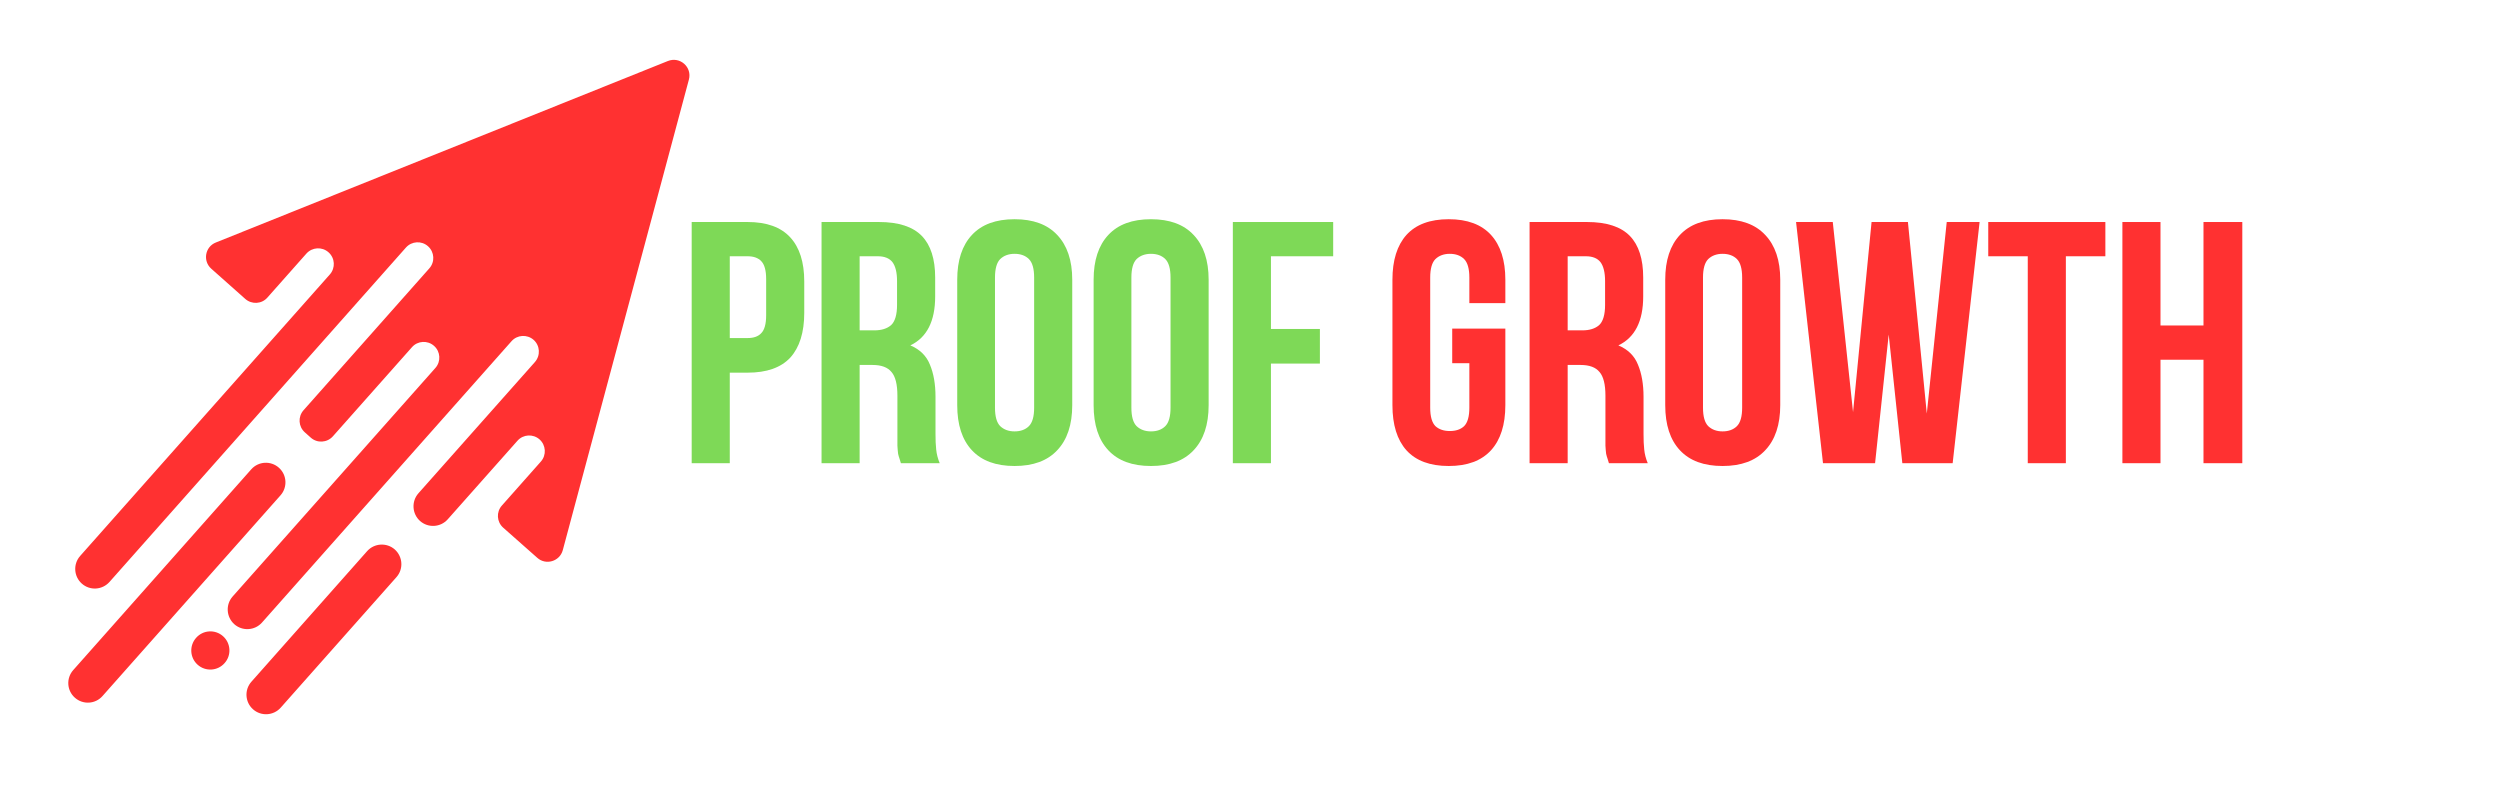
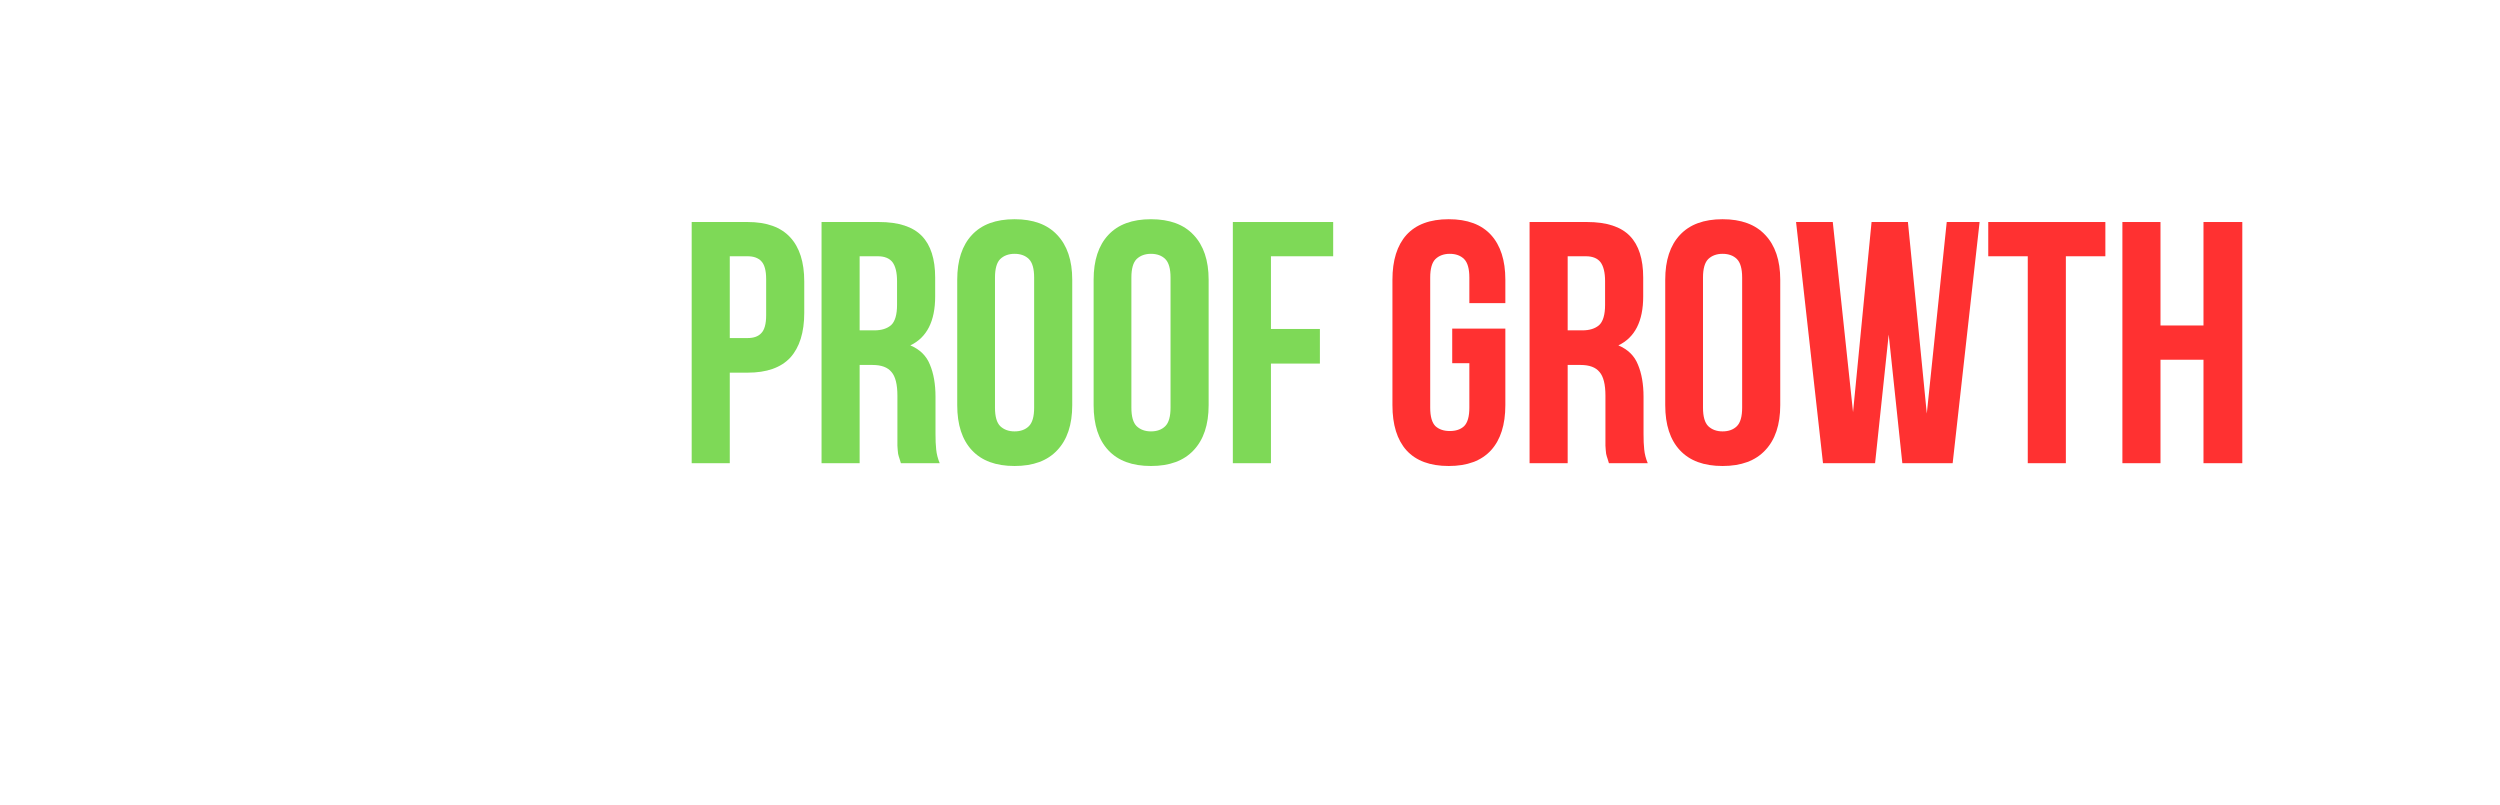
<svg xmlns="http://www.w3.org/2000/svg" width="149" zoomAndPan="magnify" viewBox="0 0 111.75 36" height="48" preserveAspectRatio="xMidYMid meet" version="1.0">
  <defs>
    <g />
    <clipPath id="d2c06309d3">
      <path d="M 3 2 L 31 2 L 31 32 L 3 32 Z M 3 2 " clip-rule="nonzero" />
    </clipPath>
    <clipPath id="1762648e41">
      <path d="M 1.387 4.242 L 31.254 2.453 L 32.957 30.863 L 3.09 32.652 Z M 1.387 4.242 " clip-rule="nonzero" />
    </clipPath>
    <clipPath id="7c30570f90">
      <path d="M 1.387 4.242 L 31.254 2.453 L 32.957 30.863 L 3.09 32.652 Z M 1.387 4.242 " clip-rule="nonzero" />
    </clipPath>
  </defs>
  <g clip-path="url(#d2c06309d3)">
    <g clip-path="url(#1762648e41)">
      <g clip-path="url(#7c30570f90)">
-         <path fill="#ff3131" d="M 24.016 24.934 L 22.492 23.586 C 22.203 23.328 22.176 22.887 22.434 22.598 L 24.176 20.633 C 24.434 20.344 24.406 19.898 24.117 19.641 C 23.828 19.387 23.387 19.41 23.129 19.703 L 20.012 23.215 C 19.691 23.574 19.141 23.609 18.777 23.289 C 18.418 22.969 18.383 22.414 18.703 22.051 L 23.91 16.184 C 24.168 15.891 24.141 15.449 23.852 15.191 C 23.562 14.938 23.121 14.961 22.863 15.254 L 11.711 27.828 C 11.391 28.188 10.836 28.223 10.473 27.902 C 10.113 27.578 10.078 27.027 10.398 26.664 L 19.461 16.449 C 19.719 16.16 19.691 15.715 19.402 15.461 C 19.113 15.203 18.668 15.23 18.414 15.52 L 14.879 19.504 C 14.621 19.793 14.18 19.82 13.891 19.562 L 13.629 19.328 C 13.336 19.07 13.312 18.629 13.566 18.34 L 19.191 11.996 C 19.449 11.707 19.422 11.266 19.133 11.008 C 18.844 10.75 18.402 10.777 18.145 11.066 L 4.895 26.012 C 4.57 26.375 4.02 26.41 3.656 26.086 C 3.297 25.766 3.262 25.215 3.582 24.852 L 14.746 12.266 C 15 11.977 14.977 11.535 14.684 11.277 C 14.395 11.02 13.953 11.047 13.695 11.336 L 11.953 13.301 C 11.699 13.594 11.254 13.617 10.965 13.363 L 9.445 12.012 C 9.055 11.668 9.164 11.031 9.648 10.84 L 29.855 2.727 C 30.395 2.512 30.945 3 30.793 3.559 L 25.156 24.594 C 25.02 25.094 24.402 25.281 24.016 24.934 Z M 12.465 20.906 C 12.105 20.586 11.551 20.617 11.23 20.98 L 3.273 29.953 C 2.953 30.316 2.984 30.867 3.348 31.188 C 3.707 31.508 4.262 31.477 4.582 31.113 L 12.539 22.141 C 12.859 21.781 12.828 21.227 12.465 20.906 Z M 17.648 24.562 C 17.285 24.242 16.73 24.277 16.41 24.637 L 11.238 30.473 C 10.918 30.832 10.949 31.387 11.312 31.707 C 11.672 32.027 12.227 31.992 12.547 31.633 L 17.719 25.801 C 18.043 25.438 18.008 24.887 17.648 24.562 Z M 9.969 28.438 C 9.617 28.125 9.078 28.156 8.766 28.512 C 8.453 28.863 8.484 29.402 8.836 29.715 C 9.188 30.027 9.727 29.996 10.039 29.641 C 10.355 29.289 10.32 28.75 9.969 28.438 Z M 9.969 28.438 " fill-opacity="1" fill-rule="nonzero" />
-       </g>
+         </g>
    </g>
  </g>
  <g fill="#7ed957" fill-opacity="1">
    <g transform="translate(30.309, 20.705)">
      <g>
        <path d="M 3.109 -10.781 C 3.961 -10.781 4.598 -10.551 5.016 -10.094 C 5.43 -9.645 5.641 -8.988 5.641 -8.125 L 5.641 -6.719 C 5.641 -5.844 5.43 -5.176 5.016 -4.719 C 4.598 -4.27 3.961 -4.047 3.109 -4.047 L 2.312 -4.047 L 2.312 0 L 0.609 0 L 0.609 -10.781 Z M 2.312 -9.25 L 2.312 -5.594 L 3.109 -5.594 C 3.379 -5.594 3.582 -5.664 3.719 -5.812 C 3.863 -5.957 3.938 -6.223 3.938 -6.609 L 3.938 -8.234 C 3.938 -8.617 3.863 -8.883 3.719 -9.031 C 3.582 -9.176 3.379 -9.25 3.109 -9.25 Z M 2.312 -9.25 " />
      </g>
    </g>
  </g>
  <g fill="#7ed957" fill-opacity="1">
    <g transform="translate(36.114, 20.705)">
      <g>
        <path d="M 4.156 0 C 4.133 -0.07 4.113 -0.141 4.094 -0.203 C 4.07 -0.266 4.051 -0.336 4.031 -0.422 C 4.02 -0.516 4.008 -0.633 4 -0.781 C 4 -0.926 4 -1.109 4 -1.328 L 4 -3.016 C 4 -3.523 3.91 -3.879 3.734 -4.078 C 3.566 -4.285 3.285 -4.391 2.891 -4.391 L 2.312 -4.391 L 2.312 0 L 0.609 0 L 0.609 -10.781 L 3.172 -10.781 C 4.055 -10.781 4.695 -10.57 5.094 -10.156 C 5.488 -9.75 5.688 -9.129 5.688 -8.297 L 5.688 -7.453 C 5.688 -6.348 5.316 -5.617 4.578 -5.266 C 5.004 -5.086 5.297 -4.801 5.453 -4.406 C 5.617 -4.02 5.703 -3.539 5.703 -2.969 L 5.703 -1.312 C 5.703 -1.039 5.711 -0.805 5.734 -0.609 C 5.754 -0.41 5.805 -0.207 5.891 0 Z M 2.312 -9.25 L 2.312 -5.938 L 2.969 -5.938 C 3.289 -5.938 3.539 -6.016 3.719 -6.172 C 3.895 -6.336 3.984 -6.641 3.984 -7.078 L 3.984 -8.141 C 3.984 -8.523 3.914 -8.805 3.781 -8.984 C 3.645 -9.16 3.426 -9.25 3.125 -9.25 Z M 2.312 -9.25 " />
      </g>
    </g>
  </g>
  <g fill="#7ed957" fill-opacity="1">
    <g transform="translate(42.304, 20.705)">
      <g>
        <path d="M 2.172 -2.484 C 2.172 -2.086 2.25 -1.812 2.406 -1.656 C 2.57 -1.5 2.785 -1.422 3.047 -1.422 C 3.316 -1.422 3.531 -1.5 3.688 -1.656 C 3.844 -1.812 3.922 -2.086 3.922 -2.484 L 3.922 -8.297 C 3.922 -8.691 3.844 -8.969 3.688 -9.125 C 3.531 -9.281 3.316 -9.359 3.047 -9.359 C 2.785 -9.359 2.57 -9.281 2.406 -9.125 C 2.25 -8.969 2.172 -8.691 2.172 -8.297 Z M 0.484 -8.203 C 0.484 -9.066 0.703 -9.734 1.141 -10.203 C 1.578 -10.672 2.211 -10.906 3.047 -10.906 C 3.879 -10.906 4.516 -10.672 4.953 -10.203 C 5.398 -9.734 5.625 -9.066 5.625 -8.203 L 5.625 -2.594 C 5.625 -1.719 5.398 -1.047 4.953 -0.578 C 4.516 -0.109 3.879 0.125 3.047 0.125 C 2.211 0.125 1.578 -0.109 1.141 -0.578 C 0.703 -1.047 0.484 -1.719 0.484 -2.594 Z M 0.484 -8.203 " />
      </g>
    </g>
  </g>
  <g fill="#7ed957" fill-opacity="1">
    <g transform="translate(48.401, 20.705)">
      <g>
        <path d="M 2.172 -2.484 C 2.172 -2.086 2.25 -1.812 2.406 -1.656 C 2.57 -1.5 2.785 -1.422 3.047 -1.422 C 3.316 -1.422 3.531 -1.5 3.688 -1.656 C 3.844 -1.812 3.922 -2.086 3.922 -2.484 L 3.922 -8.297 C 3.922 -8.691 3.844 -8.969 3.688 -9.125 C 3.531 -9.281 3.316 -9.359 3.047 -9.359 C 2.785 -9.359 2.57 -9.281 2.406 -9.125 C 2.25 -8.969 2.172 -8.691 2.172 -8.297 Z M 0.484 -8.203 C 0.484 -9.066 0.703 -9.734 1.141 -10.203 C 1.578 -10.672 2.211 -10.906 3.047 -10.906 C 3.879 -10.906 4.516 -10.672 4.953 -10.203 C 5.398 -9.734 5.625 -9.066 5.625 -8.203 L 5.625 -2.594 C 5.625 -1.719 5.398 -1.047 4.953 -0.578 C 4.516 -0.109 3.879 0.125 3.047 0.125 C 2.211 0.125 1.578 -0.109 1.141 -0.578 C 0.703 -1.047 0.484 -1.719 0.484 -2.594 Z M 0.484 -8.203 " />
      </g>
    </g>
  </g>
  <g fill="#7ed957" fill-opacity="1">
    <g transform="translate(54.499, 20.705)">
      <g>
        <path d="M 2.312 -6 L 4.5 -6 L 4.5 -4.453 L 2.312 -4.453 L 2.312 0 L 0.609 0 L 0.609 -10.781 L 5.094 -10.781 L 5.094 -9.25 L 2.312 -9.25 Z M 2.312 -6 " />
      </g>
    </g>
  </g>
  <g fill="#ff3131" fill-opacity="1">
    <g transform="translate(61.758, 20.705)">
      <g>
        <path d="M 3.156 -6.016 L 5.531 -6.016 L 5.531 -2.594 C 5.531 -1.719 5.316 -1.047 4.891 -0.578 C 4.461 -0.109 3.832 0.125 3 0.125 C 2.164 0.125 1.535 -0.109 1.109 -0.578 C 0.691 -1.047 0.484 -1.719 0.484 -2.594 L 0.484 -8.203 C 0.484 -9.066 0.691 -9.734 1.109 -10.203 C 1.535 -10.672 2.164 -10.906 3 -10.906 C 3.832 -10.906 4.461 -10.672 4.891 -10.203 C 5.316 -9.734 5.531 -9.066 5.531 -8.203 L 5.531 -7.156 L 3.922 -7.156 L 3.922 -8.297 C 3.922 -8.691 3.844 -8.969 3.688 -9.125 C 3.531 -9.281 3.316 -9.359 3.047 -9.359 C 2.785 -9.359 2.57 -9.281 2.406 -9.125 C 2.25 -8.969 2.172 -8.691 2.172 -8.297 L 2.172 -2.484 C 2.172 -2.086 2.25 -1.812 2.406 -1.656 C 2.57 -1.508 2.785 -1.438 3.047 -1.438 C 3.316 -1.438 3.531 -1.508 3.688 -1.656 C 3.844 -1.812 3.922 -2.086 3.922 -2.484 L 3.922 -4.469 L 3.156 -4.469 Z M 3.156 -6.016 " />
      </g>
    </g>
  </g>
  <g fill="#ff3131" fill-opacity="1">
    <g transform="translate(67.763, 20.705)">
      <g>
        <path d="M 4.156 0 C 4.133 -0.07 4.113 -0.141 4.094 -0.203 C 4.07 -0.266 4.051 -0.336 4.031 -0.422 C 4.02 -0.516 4.008 -0.633 4 -0.781 C 4 -0.926 4 -1.109 4 -1.328 L 4 -3.016 C 4 -3.523 3.91 -3.879 3.734 -4.078 C 3.566 -4.285 3.285 -4.391 2.891 -4.391 L 2.312 -4.391 L 2.312 0 L 0.609 0 L 0.609 -10.781 L 3.172 -10.781 C 4.055 -10.781 4.695 -10.57 5.094 -10.156 C 5.488 -9.75 5.688 -9.129 5.688 -8.297 L 5.688 -7.453 C 5.688 -6.348 5.316 -5.617 4.578 -5.266 C 5.004 -5.086 5.297 -4.801 5.453 -4.406 C 5.617 -4.02 5.703 -3.539 5.703 -2.969 L 5.703 -1.312 C 5.703 -1.039 5.711 -0.805 5.734 -0.609 C 5.754 -0.41 5.805 -0.207 5.891 0 Z M 2.312 -9.25 L 2.312 -5.938 L 2.969 -5.938 C 3.289 -5.938 3.539 -6.016 3.719 -6.172 C 3.895 -6.336 3.984 -6.641 3.984 -7.078 L 3.984 -8.141 C 3.984 -8.523 3.914 -8.805 3.781 -8.984 C 3.645 -9.16 3.426 -9.25 3.125 -9.25 Z M 2.312 -9.25 " />
      </g>
    </g>
  </g>
  <g fill="#ff3131" fill-opacity="1">
    <g transform="translate(73.952, 20.705)">
      <g>
        <path d="M 2.172 -2.484 C 2.172 -2.086 2.25 -1.812 2.406 -1.656 C 2.57 -1.5 2.785 -1.422 3.047 -1.422 C 3.316 -1.422 3.531 -1.5 3.688 -1.656 C 3.844 -1.812 3.922 -2.086 3.922 -2.484 L 3.922 -8.297 C 3.922 -8.691 3.844 -8.969 3.688 -9.125 C 3.531 -9.281 3.316 -9.359 3.047 -9.359 C 2.785 -9.359 2.57 -9.281 2.406 -9.125 C 2.25 -8.969 2.172 -8.691 2.172 -8.297 Z M 0.484 -8.203 C 0.484 -9.066 0.703 -9.734 1.141 -10.203 C 1.578 -10.672 2.211 -10.906 3.047 -10.906 C 3.879 -10.906 4.516 -10.672 4.953 -10.203 C 5.398 -9.734 5.625 -9.066 5.625 -8.203 L 5.625 -2.594 C 5.625 -1.719 5.398 -1.047 4.953 -0.578 C 4.516 -0.109 3.879 0.125 3.047 0.125 C 2.211 0.125 1.578 -0.109 1.141 -0.578 C 0.703 -1.047 0.484 -1.719 0.484 -2.594 Z M 0.484 -8.203 " />
      </g>
    </g>
  </g>
  <g fill="#ff3131" fill-opacity="1">
    <g transform="translate(80.05, 20.705)">
      <g>
        <path d="M 4.375 -5.75 L 3.766 0 L 1.438 0 L 0.234 -10.781 L 1.875 -10.781 L 2.781 -2.281 L 3.609 -10.781 L 5.234 -10.781 L 6.078 -2.219 L 6.969 -10.781 L 8.438 -10.781 L 7.234 0 L 4.984 0 Z M 4.375 -5.75 " />
      </g>
    </g>
  </g>
  <g fill="#ff3131" fill-opacity="1">
    <g transform="translate(88.719, 20.705)">
      <g>
        <path d="M 0.156 -10.781 L 5.391 -10.781 L 5.391 -9.25 L 3.625 -9.25 L 3.625 0 L 1.922 0 L 1.922 -9.25 L 0.156 -9.25 Z M 0.156 -10.781 " />
      </g>
    </g>
  </g>
  <g fill="#ff3131" fill-opacity="1">
    <g transform="translate(94.262, 20.705)">
      <g>
        <path d="M 2.312 0 L 0.609 0 L 0.609 -10.781 L 2.312 -10.781 L 2.312 -6.156 L 4.234 -6.156 L 4.234 -10.781 L 5.969 -10.781 L 5.969 0 L 4.234 0 L 4.234 -4.625 L 2.312 -4.625 Z M 2.312 0 " />
      </g>
    </g>
  </g>
</svg>